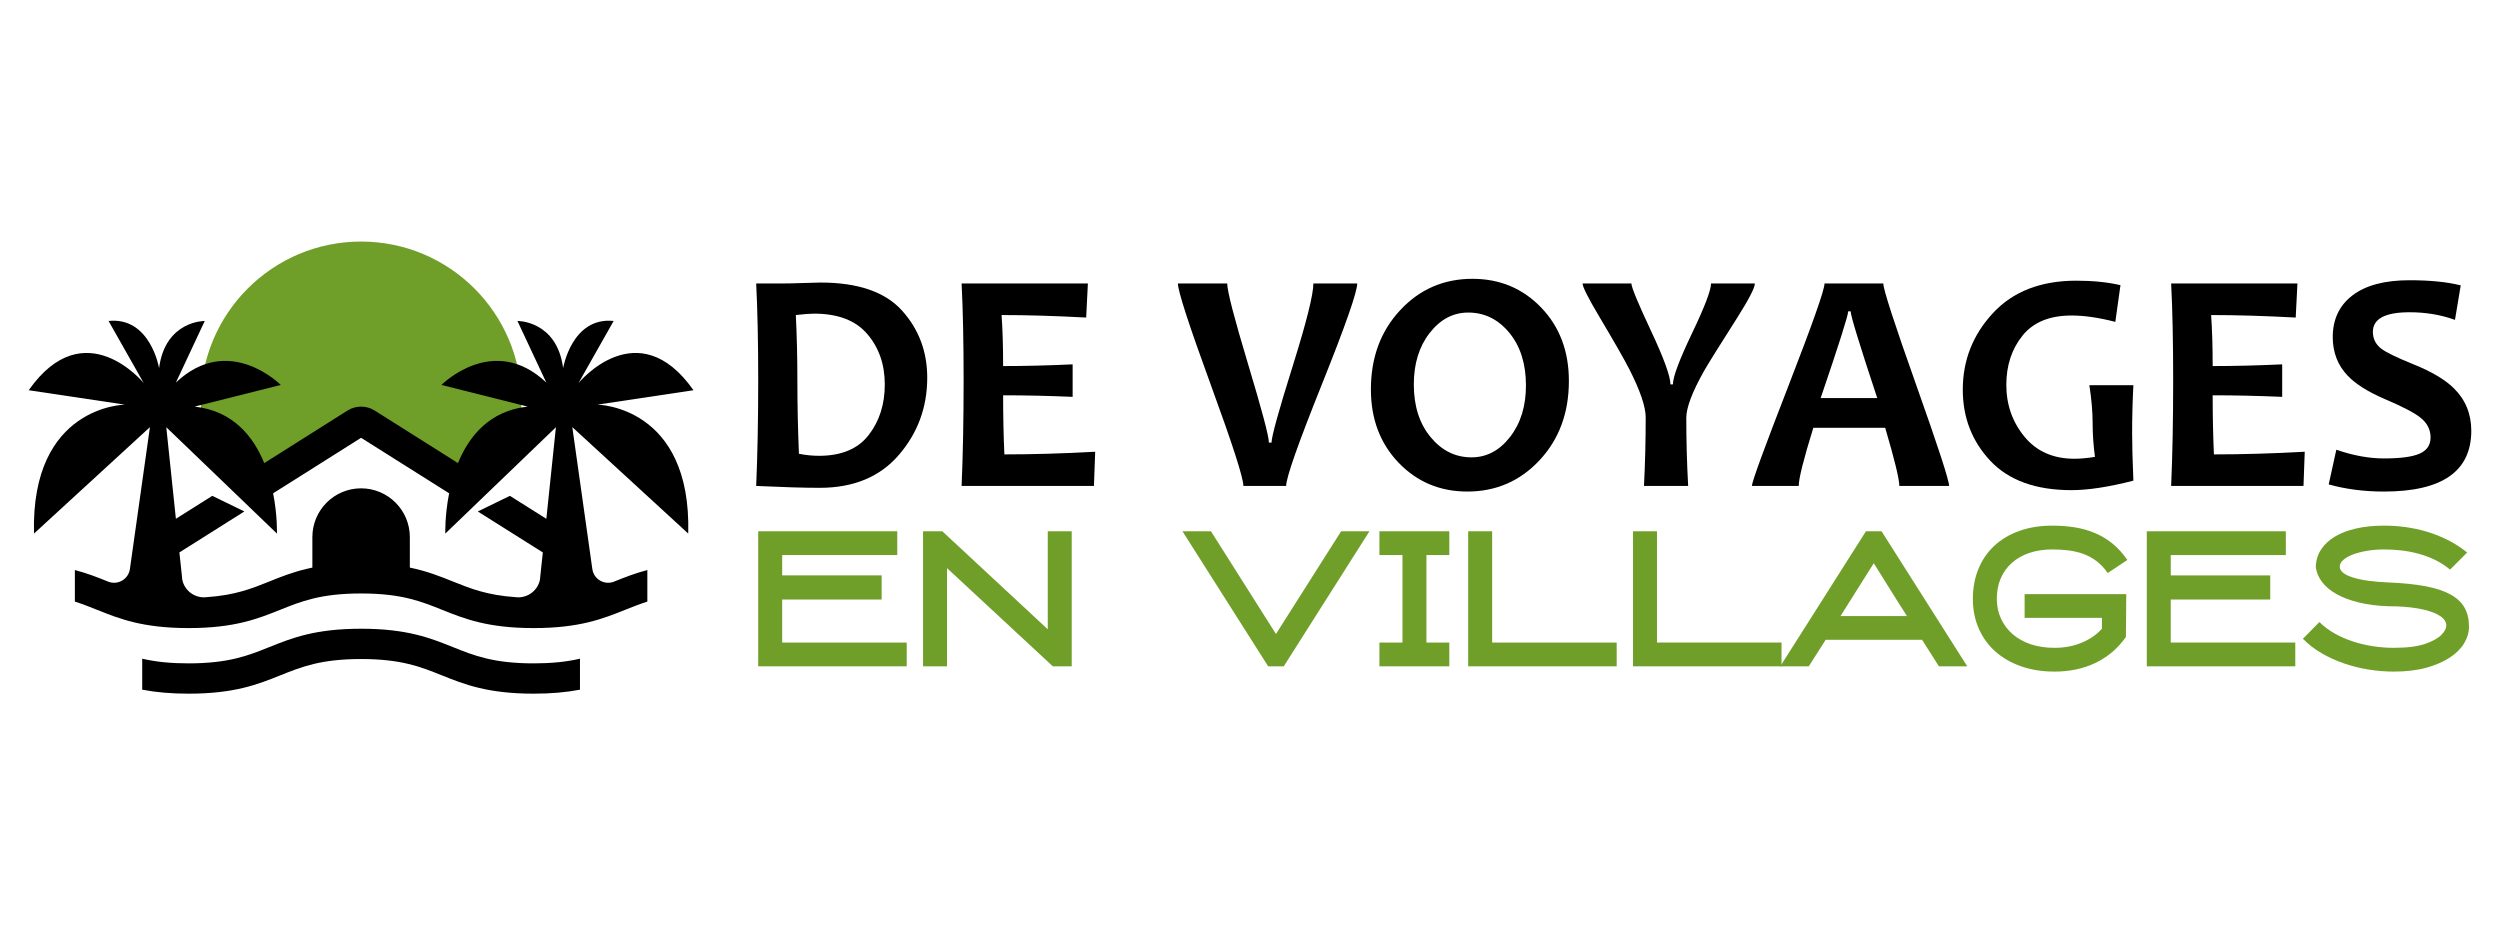
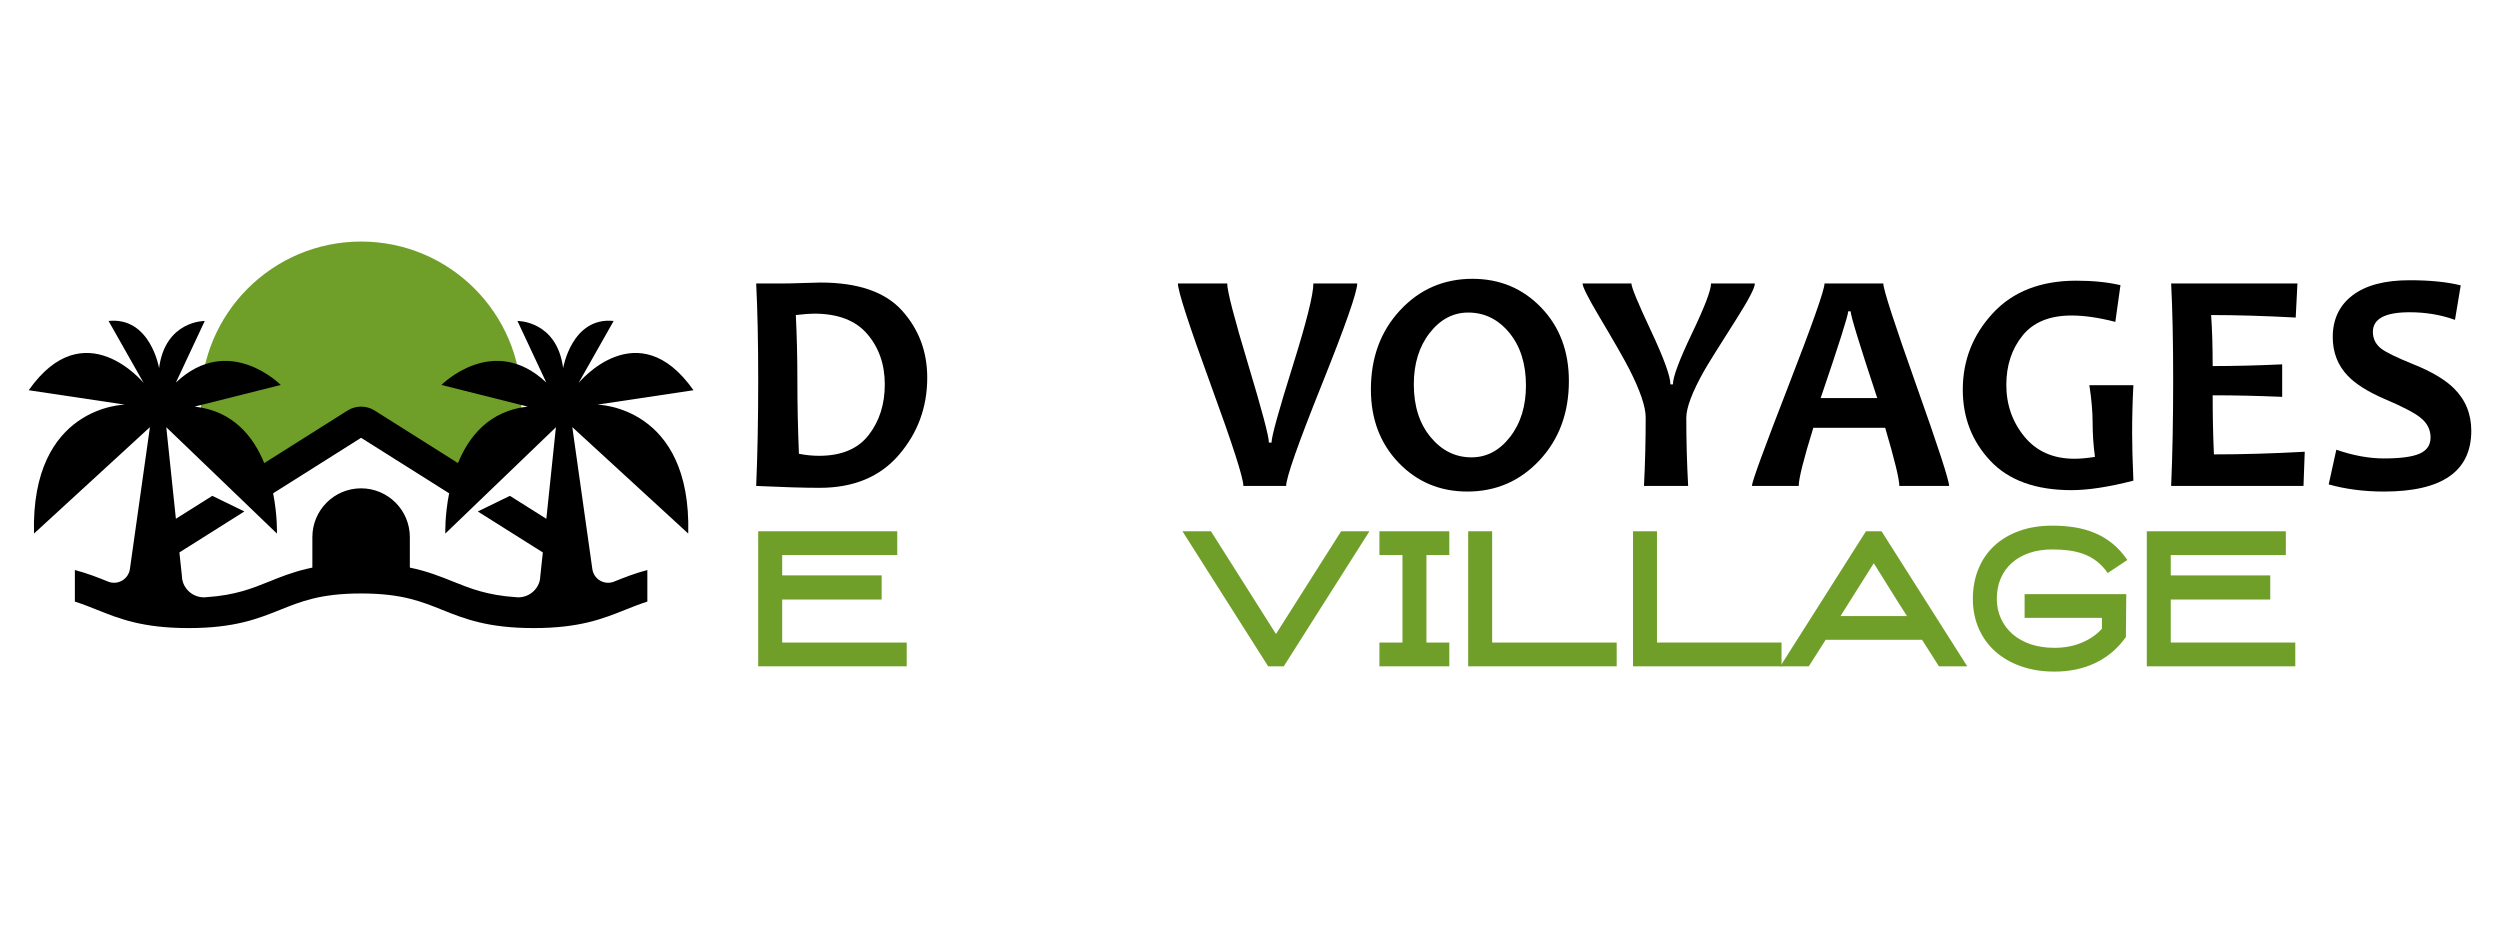
<svg xmlns="http://www.w3.org/2000/svg" version="1.1" id="Calque_1" x="0px" y="0px" width="252.167px" height="94.333px" viewBox="0 0 252.167 94.333" enable-background="new 0 0 252.167 94.333" xml:space="preserve">
  <g>
    <g>
      <path fill="#709F29" d="M52.597,40.54c0,1.576-0.228,3.101-0.646,4.537l-4.913,3.939l-10.611-6.664L25.94,49.016l-5.267-4.8    c-0.278-1.179-0.423-2.415-0.423-3.677c0-8.931,7.24-16.175,16.175-16.175C45.355,24.365,52.597,31.609,52.597,40.54z" />
      <g>
-         <path d="M45.692,65.273c-2.275-0.912-4.624-1.855-9.268-1.855l0,0c-0.001,0-0.001,0-0.001,0c-0.001,0-0.002,0-0.003,0l0,0     c-4.644,0-6.991,0.943-9.267,1.855c-2.096,0.844-4.078,1.639-8.131,1.639c-1.787,0-3.293-0.148-4.677-0.473v3.127     c1.419,0.271,2.934,0.402,4.677,0.402c4.646,0,6.995-0.943,9.271-1.855c2.096-0.844,4.074-1.639,8.13-1.639     c4.055,0,6.033,0.795,8.129,1.639c2.274,0.912,4.624,1.855,9.271,1.855c1.741,0,3.257-0.131,4.677-0.402v-3.127     c-1.385,0.324-2.892,0.473-4.677,0.473C49.771,66.912,47.788,66.117,45.692,65.273z" />
        <path d="M60.248,40.816l9.702-1.455c-5.629-8.009-11.594-0.73-11.594-0.73l3.541-6.257c-4.223-0.437-5.096,4.756-5.096,4.756     c-0.629-4.804-4.607-4.756-4.607-4.756l2.908,6.21c-5.336-5.049-10.576,0.244-10.576,0.244l8.687,2.184     c-3.844,0.428-5.909,2.983-7.019,5.698l-8.402-5.301c-0.829-0.525-1.907-0.525-2.737,0l-8.402,5.301     c-1.108-2.715-3.175-5.271-7.018-5.698l8.686-2.184c0,0-5.24-5.293-10.576-0.244l2.908-6.21c0,0-3.979-0.048-4.607,4.756     c0,0-0.873-5.192-5.096-4.756l3.542,6.257c0,0-5.966-7.278-11.595,0.73l9.703,1.455c0,0-9.512,0.095-9.17,13.002l11.694-10.736     l-2.021,14.314c-0.148,1.035-1.229,1.658-2.197,1.271c-0.005-0.004-0.013-0.004-0.018-0.01c-1.013-0.406-2.057-0.826-3.336-1.16     v3.184c0.77,0.244,1.472,0.523,2.201,0.814c2.271,0.912,4.625,1.857,9.271,1.857c4.646,0,6.996-0.945,9.271-1.857     c1.019-0.41,2.001-0.803,3.214-1.105c1.284-0.32,2.826-0.529,4.913-0.529c2.093,0,3.63,0.209,4.918,0.529     c1.214,0.303,2.196,0.695,3.214,1.105c2.274,0.912,4.624,1.857,9.271,1.857c4.646,0,6.999-0.945,9.271-1.857     c0.729-0.291,1.432-0.57,2.2-0.814v-3.184c-1.278,0.334-2.322,0.754-3.336,1.16c-0.009,0.006-0.013,0.006-0.021,0.01     c-0.971,0.387-2.048-0.236-2.192-1.271l-2.021-14.314l11.694,10.736C69.759,40.911,60.248,40.816,60.248,40.816z M55.107,52.33     l-3.672-2.316l-3.241,1.576l6.56,4.133L54.5,58.093c0,0.023,0,0.045-0.004,0.061c0,0.088-0.009,0.182-0.026,0.264     c0,0.02-0.005,0.045-0.009,0.064c-0.209,1.012-1.109,1.77-2.191,1.77c-0.088,0-0.171-0.006-0.254-0.018     c-2.887-0.195-4.564-0.869-6.323-1.576c-1.293-0.52-2.606-1.047-4.354-1.406v-3.078c0-1.354-0.551-2.584-1.441-3.477     c-0.891-0.889-2.118-1.44-3.477-1.44c-2.712,0-4.913,2.202-4.913,4.917v3.078c-0.209,0.043-0.409,0.086-0.606,0.135     c-1.454,0.35-2.611,0.811-3.747,1.271c-1.755,0.707-3.432,1.381-6.313,1.576c-0.088,0.012-0.176,0.018-0.263,0.018     c-1.083,0-1.982-0.758-2.192-1.77c-0.004-0.02-0.009-0.045-0.009-0.064c-0.018-0.082-0.026-0.176-0.026-0.264     c-0.004-0.016-0.009-0.037-0.004-0.061l-0.253-2.371l6.554-4.133l-3.235-1.576l-3.673,2.316l-0.969-9.235l5.083,4.882     l1.104,1.061l2.271,2.184l1.363,1.311l1.34,1.287c0,0,0.062-1.803-0.384-4.061l8.873-5.598l8.879,5.598     c-0.446,2.258-0.385,4.061-0.385,4.061l1.34-1.287l1.363-1.311l2.271-2.184l1.105-1.061l5.078-4.882L55.107,52.33z" />
      </g>
    </g>
    <g>
      <path d="M93.527,38.099c0,2.971-0.952,5.563-2.855,7.78c-1.902,2.217-4.569,3.326-7.999,3.326c-1.548,0-3.681-0.063-6.399-0.189    c0.136-3.157,0.204-6.718,0.204-10.682c0-3.806-0.068-7.053-0.204-9.741h2.745c0.449,0,1.119-0.016,2.007-0.046    c0.889-0.031,1.47-0.047,1.741-0.047c3.774,0,6.512,0.94,8.212,2.823C92.678,33.206,93.527,35.464,93.527,38.099z M89.246,38.774    c0-2.008-0.587-3.699-1.758-5.074c-1.172-1.375-2.96-2.063-5.364-2.063c-0.449,0-1.066,0.047-1.852,0.141    c0.104,2.092,0.157,4.277,0.157,6.557c0,2.5,0.053,4.979,0.157,7.436c0.68,0.136,1.359,0.204,2.039,0.204    c2.248,0,3.914-0.698,4.996-2.095C88.704,42.484,89.246,40.782,89.246,38.774z" />
-       <path d="M110.468,45.566l-0.126,3.45H96.994c0.136-3.157,0.203-6.718,0.203-10.682c0-3.806-0.067-7.053-0.203-9.741h12.737    l-0.172,3.437c-3.138-0.168-5.981-0.252-8.533-0.252c0.104,1.454,0.156,3.169,0.156,5.146c2.185,0,4.521-0.058,7.011-0.173v3.278    c-2.446-0.104-4.784-0.157-7.011-0.157c0,2.123,0.041,4.11,0.126,5.961C104.173,45.833,107.227,45.745,110.468,45.566z" />
      <path d="M136.898,28.593c0,0.858-1.195,4.267-3.585,10.228c-2.388,5.961-3.583,9.359-3.583,10.195h-4.313    c0-0.805-1.101-4.219-3.303-10.242c-2.2-6.022-3.302-9.416-3.302-10.181h4.973c0,0.765,0.701,3.473,2.102,8.126    s2.103,7.294,2.103,7.921h0.267c0-0.606,0.703-3.152,2.11-7.639c1.406-4.486,2.109-7.289,2.109-8.408H136.898z" />
      <path d="M158.248,38.429c0,3.21-0.983,5.872-2.95,7.984c-1.967,2.111-4.397,3.168-7.294,3.168c-2.76,0-5.071-0.97-6.933-2.91    c-1.86-1.939-2.793-4.404-2.793-7.396c0-3.21,0.984-5.872,2.95-7.984c1.965-2.112,4.396-3.168,7.294-3.168    c2.762,0,5.072,0.967,6.933,2.901C157.316,32.959,158.248,35.428,158.248,38.429z M153.918,38.883c0-2.185-0.56-3.957-1.678-5.317    c-1.12-1.358-2.501-2.039-4.142-2.039c-1.526,0-2.824,0.686-3.891,2.056s-1.6,3.101-1.6,5.191c0,2.176,0.562,3.945,1.687,5.31    c1.124,1.364,2.501,2.048,4.134,2.048c1.525,0,2.823-0.688,3.89-2.063S153.918,40.964,153.918,38.883z" />
      <path d="M177.007,28.593c0,0.43-0.596,1.585-1.787,3.467c-1.829,2.876-2.945,4.664-3.343,5.365    c-1.191,2.123-1.786,3.696-1.786,4.721c0,2.301,0.062,4.591,0.188,6.87h-4.456c0.117-2.29,0.173-4.596,0.173-6.916    c0-1.067-0.548-2.683-1.646-4.848c-0.514-1.004-1.538-2.797-3.075-5.38c-1.098-1.851-1.646-2.944-1.646-3.279h4.926    c0,0.377,0.655,1.965,1.968,4.762c1.312,2.797,1.968,4.604,1.968,5.419h0.251c0-0.753,0.642-2.468,1.922-5.145    c1.281-2.678,1.922-4.355,1.922-5.036H177.007z" />
      <path d="M196.599,49.016h-5.02c0-0.689-0.476-2.646-1.426-5.866h-7.249c-0.981,3.169-1.473,5.125-1.473,5.866h-4.722    c0-0.407,1.221-3.754,3.663-10.038c2.44-6.284,3.662-9.746,3.662-10.385h5.929c0,0.597,1.106,4.009,3.317,10.236    C195.493,45.056,196.599,48.453,196.599,49.016z M189.352,40.154c-1.787-5.396-2.682-8.313-2.682-8.752h-0.25    c0,0.408-0.927,3.325-2.776,8.752H189.352z" />
      <path d="M215.188,48.484c-2.489,0.638-4.571,0.956-6.243,0.956c-3.599,0-6.325-0.985-8.182-2.956    c-1.854-1.972-2.783-4.363-2.783-7.177c0-2.959,1.011-5.531,3.034-7.717c2.024-2.186,4.829-3.278,8.416-3.278    c1.683,0,3.169,0.151,4.455,0.454l-0.519,3.702c-1.642-0.429-3.116-0.643-4.422-0.643c-2.207,0-3.855,0.677-4.942,2.031    c-1.088,1.354-1.631,3.009-1.631,4.964c0,1.998,0.609,3.739,1.827,5.224s2.9,2.228,5.042,2.228c0.597,0,1.287-0.063,2.071-0.188    c-0.156-1.16-0.235-2.301-0.235-3.419c0-1.13-0.11-2.4-0.329-3.813h4.44c-0.086,1.611-0.126,3.231-0.126,4.863    C215.062,44.897,215.102,46.487,215.188,48.484z" />
      <path d="M232.472,45.566l-0.126,3.45h-13.349c0.137-3.157,0.204-6.718,0.204-10.682c0-3.806-0.067-7.053-0.204-9.741h12.738    l-0.174,3.437c-3.136-0.168-5.98-0.252-8.532-0.252c0.104,1.454,0.156,3.169,0.156,5.146c2.185,0,4.522-0.058,7.012-0.173v3.278    c-2.447-0.104-4.784-0.157-7.012-0.157c0,2.123,0.041,4.11,0.126,5.961C226.177,45.833,229.229,45.745,232.472,45.566z" />
      <path d="M249.271,43.448c0,4.089-2.938,6.134-8.814,6.134c-1.997,0-3.854-0.24-5.569-0.722l0.77-3.498    c1.694,0.586,3.294,0.879,4.8,0.879c1.674,0,2.876-0.162,3.607-0.486c0.732-0.324,1.099-0.868,1.099-1.632    c0-0.794-0.346-1.463-1.035-2.007c-0.597-0.481-1.805-1.108-3.623-1.883c-1.653-0.711-2.883-1.484-3.687-2.321    c-1.015-1.057-1.522-2.358-1.522-3.905c0-1.799,0.666-3.206,2-4.22c1.334-1.015,3.25-1.521,5.75-1.521    c2.048,0,3.77,0.172,5.159,0.517l-0.58,3.482c-1.412-0.512-2.938-0.769-4.579-0.769c-2.469,0-3.702,0.659-3.702,1.977    c0,0.701,0.287,1.271,0.862,1.71c0.502,0.376,1.594,0.904,3.278,1.584c1.789,0.722,3.126,1.517,4.016,2.385    C248.681,40.311,249.271,41.745,249.271,43.448z" />
    </g>
    <g>
      <path fill="#709F29" d="M88.93,60.472H78.896v4.34h12.562v2.398H76.478V53.587h14.026v2.398H78.896v2.051H88.93V60.472z" />
-       <path fill="#709F29" d="M105.684,53.587h2.417V67.21h-1.906l-10.673-9.906v9.906h-2.417V53.587h1.942l10.637,9.887V53.587z" />
      <path fill="#709F29" d="M138.131,53.587l-8.643,13.623h-1.573l-8.645-13.623h2.875l6.556,10.363l6.573-10.363H138.131z" />
      <path fill="#709F29" d="M146.188,67.21h-7.05v-2.398h2.325v-8.826h-2.325v-2.398h7.05v2.398h-2.307v8.826h2.307V67.21z" />
      <path fill="#709F29" d="M163.07,67.21h-14.979V53.587h2.418v11.225h12.561V67.21z" />
      <path fill="#709F29" d="M179.697,67.21h-14.979V53.587h2.417v11.225h12.562V67.21z" />
      <path fill="#709F29" d="M189.787,53.587l8.643,13.623h-2.857l-1.701-2.674h-9.724l-1.703,2.674h-2.876l8.643-13.623H189.787z     M185.648,62.138h6.702c-0.293-0.453-0.567-0.881-0.823-1.285c-0.258-0.404-0.514-0.814-0.77-1.23    c-0.257-0.418-0.527-0.854-0.815-1.307s-0.602-0.955-0.942-1.506L185.648,62.138z" />
      <path fill="#709F29" d="M207.229,67.742c-1.235,0-2.357-0.176-3.365-0.531c-1.008-0.354-1.873-0.852-2.595-1.492    c-0.721-0.641-1.279-1.414-1.677-2.316c-0.396-0.902-0.596-1.904-0.596-3.002c0-1.1,0.187-2.104,0.56-3.014    c0.372-0.908,0.906-1.688,1.602-2.334s1.538-1.146,2.527-1.502c0.987-0.354,2.099-0.531,3.332-0.531    c0.769,0,1.507,0.057,2.216,0.166c0.707,0.109,1.383,0.295,2.023,0.559c0.642,0.262,1.238,0.615,1.794,1.061    c0.556,0.447,1.065,1.004,1.529,1.676l-1.979,1.318c-0.341-0.488-0.716-0.887-1.126-1.199c-0.408-0.311-0.849-0.553-1.318-0.725    c-0.47-0.168-0.967-0.289-1.491-0.355c-0.525-0.066-1.075-0.1-1.648-0.1c-0.867,0-1.646,0.117-2.335,0.355    s-1.278,0.576-1.767,1.014c-0.488,0.439-0.861,0.963-1.117,1.572s-0.385,1.285-0.385,2.029c0,0.73,0.14,1.402,0.421,2.01    c0.281,0.609,0.676,1.133,1.182,1.572c0.507,0.439,1.116,0.777,1.831,1.016c0.715,0.236,1.505,0.355,2.371,0.355    c1.025,0,1.953-0.176,2.783-0.529c0.83-0.35,1.502-0.818,2.014-1.4v-1.092h-7.799v-2.398h10.254l-0.038,4.33    c-0.817,1.15-1.839,2.02-3.061,2.607S208.768,67.742,207.229,67.742z" />
      <path fill="#709F29" d="M228.991,60.472h-10.034v4.34h12.562v2.398h-14.979V53.587h14.026v2.398h-11.608v2.051h10.034V60.472z" />
-       <path fill="#709F29" d="M241.46,67.742c-0.829,0-1.673-0.066-2.526-0.203c-0.855-0.135-1.685-0.342-2.49-0.619    c-0.806-0.275-1.563-0.619-2.271-1.031c-0.709-0.412-1.337-0.898-1.887-1.461l1.667-1.686c0.438,0.441,0.951,0.826,1.538,1.154    c0.586,0.33,1.209,0.602,1.868,0.816c0.658,0.213,1.337,0.371,2.032,0.475c0.696,0.105,1.386,0.156,2.068,0.156    c1.355,0,2.421-0.137,3.196-0.41c0.774-0.273,1.321-0.586,1.639-0.939c0.378-0.4,0.521-0.775,0.43-1.121s-0.382-0.646-0.87-0.902    c-0.488-0.254-1.153-0.455-1.994-0.602c-0.844-0.146-1.827-0.219-2.95-0.219c-1.098-0.037-2.087-0.162-2.965-0.375    c-0.88-0.213-1.631-0.496-2.253-0.842c-0.623-0.35-1.111-0.754-1.465-1.219c-0.354-0.463-0.567-0.965-0.641-1.502    c0.012-0.658,0.186-1.248,0.521-1.766c0.337-0.52,0.804-0.959,1.402-1.318c0.598-0.361,1.318-0.635,2.16-0.826    c0.842-0.188,1.783-0.283,2.82-0.283c0.707,0,1.426,0.049,2.15,0.146c0.728,0.098,1.447,0.254,2.162,0.469    c0.714,0.213,1.411,0.49,2.096,0.832s1.337,0.764,1.959,1.264l-1.722,1.721c-0.475-0.391-0.984-0.717-1.527-0.98    c-0.544-0.262-1.1-0.469-1.667-0.621c-0.566-0.154-1.142-0.264-1.721-0.33c-0.58-0.066-1.156-0.1-1.73-0.1    c-0.61,0-1.186,0.045-1.723,0.137c-0.536,0.092-1.01,0.213-1.417,0.365c-0.411,0.152-0.736,0.336-0.98,0.549    c-0.244,0.215-0.366,0.443-0.366,0.688c0,0.439,0.434,0.801,1.3,1.08c0.867,0.281,2.099,0.453,3.699,0.514    c1.44,0.061,2.67,0.189,3.689,0.385s1.852,0.473,2.499,0.834c0.646,0.359,1.118,0.805,1.41,1.336    c0.294,0.529,0.44,1.162,0.44,1.895c0,0.574-0.162,1.133-0.485,1.676s-0.807,1.025-1.447,1.445    c-0.641,0.422-1.431,0.764-2.372,1.027C243.799,67.611,242.706,67.742,241.46,67.742z" />
    </g>
  </g>
</svg>